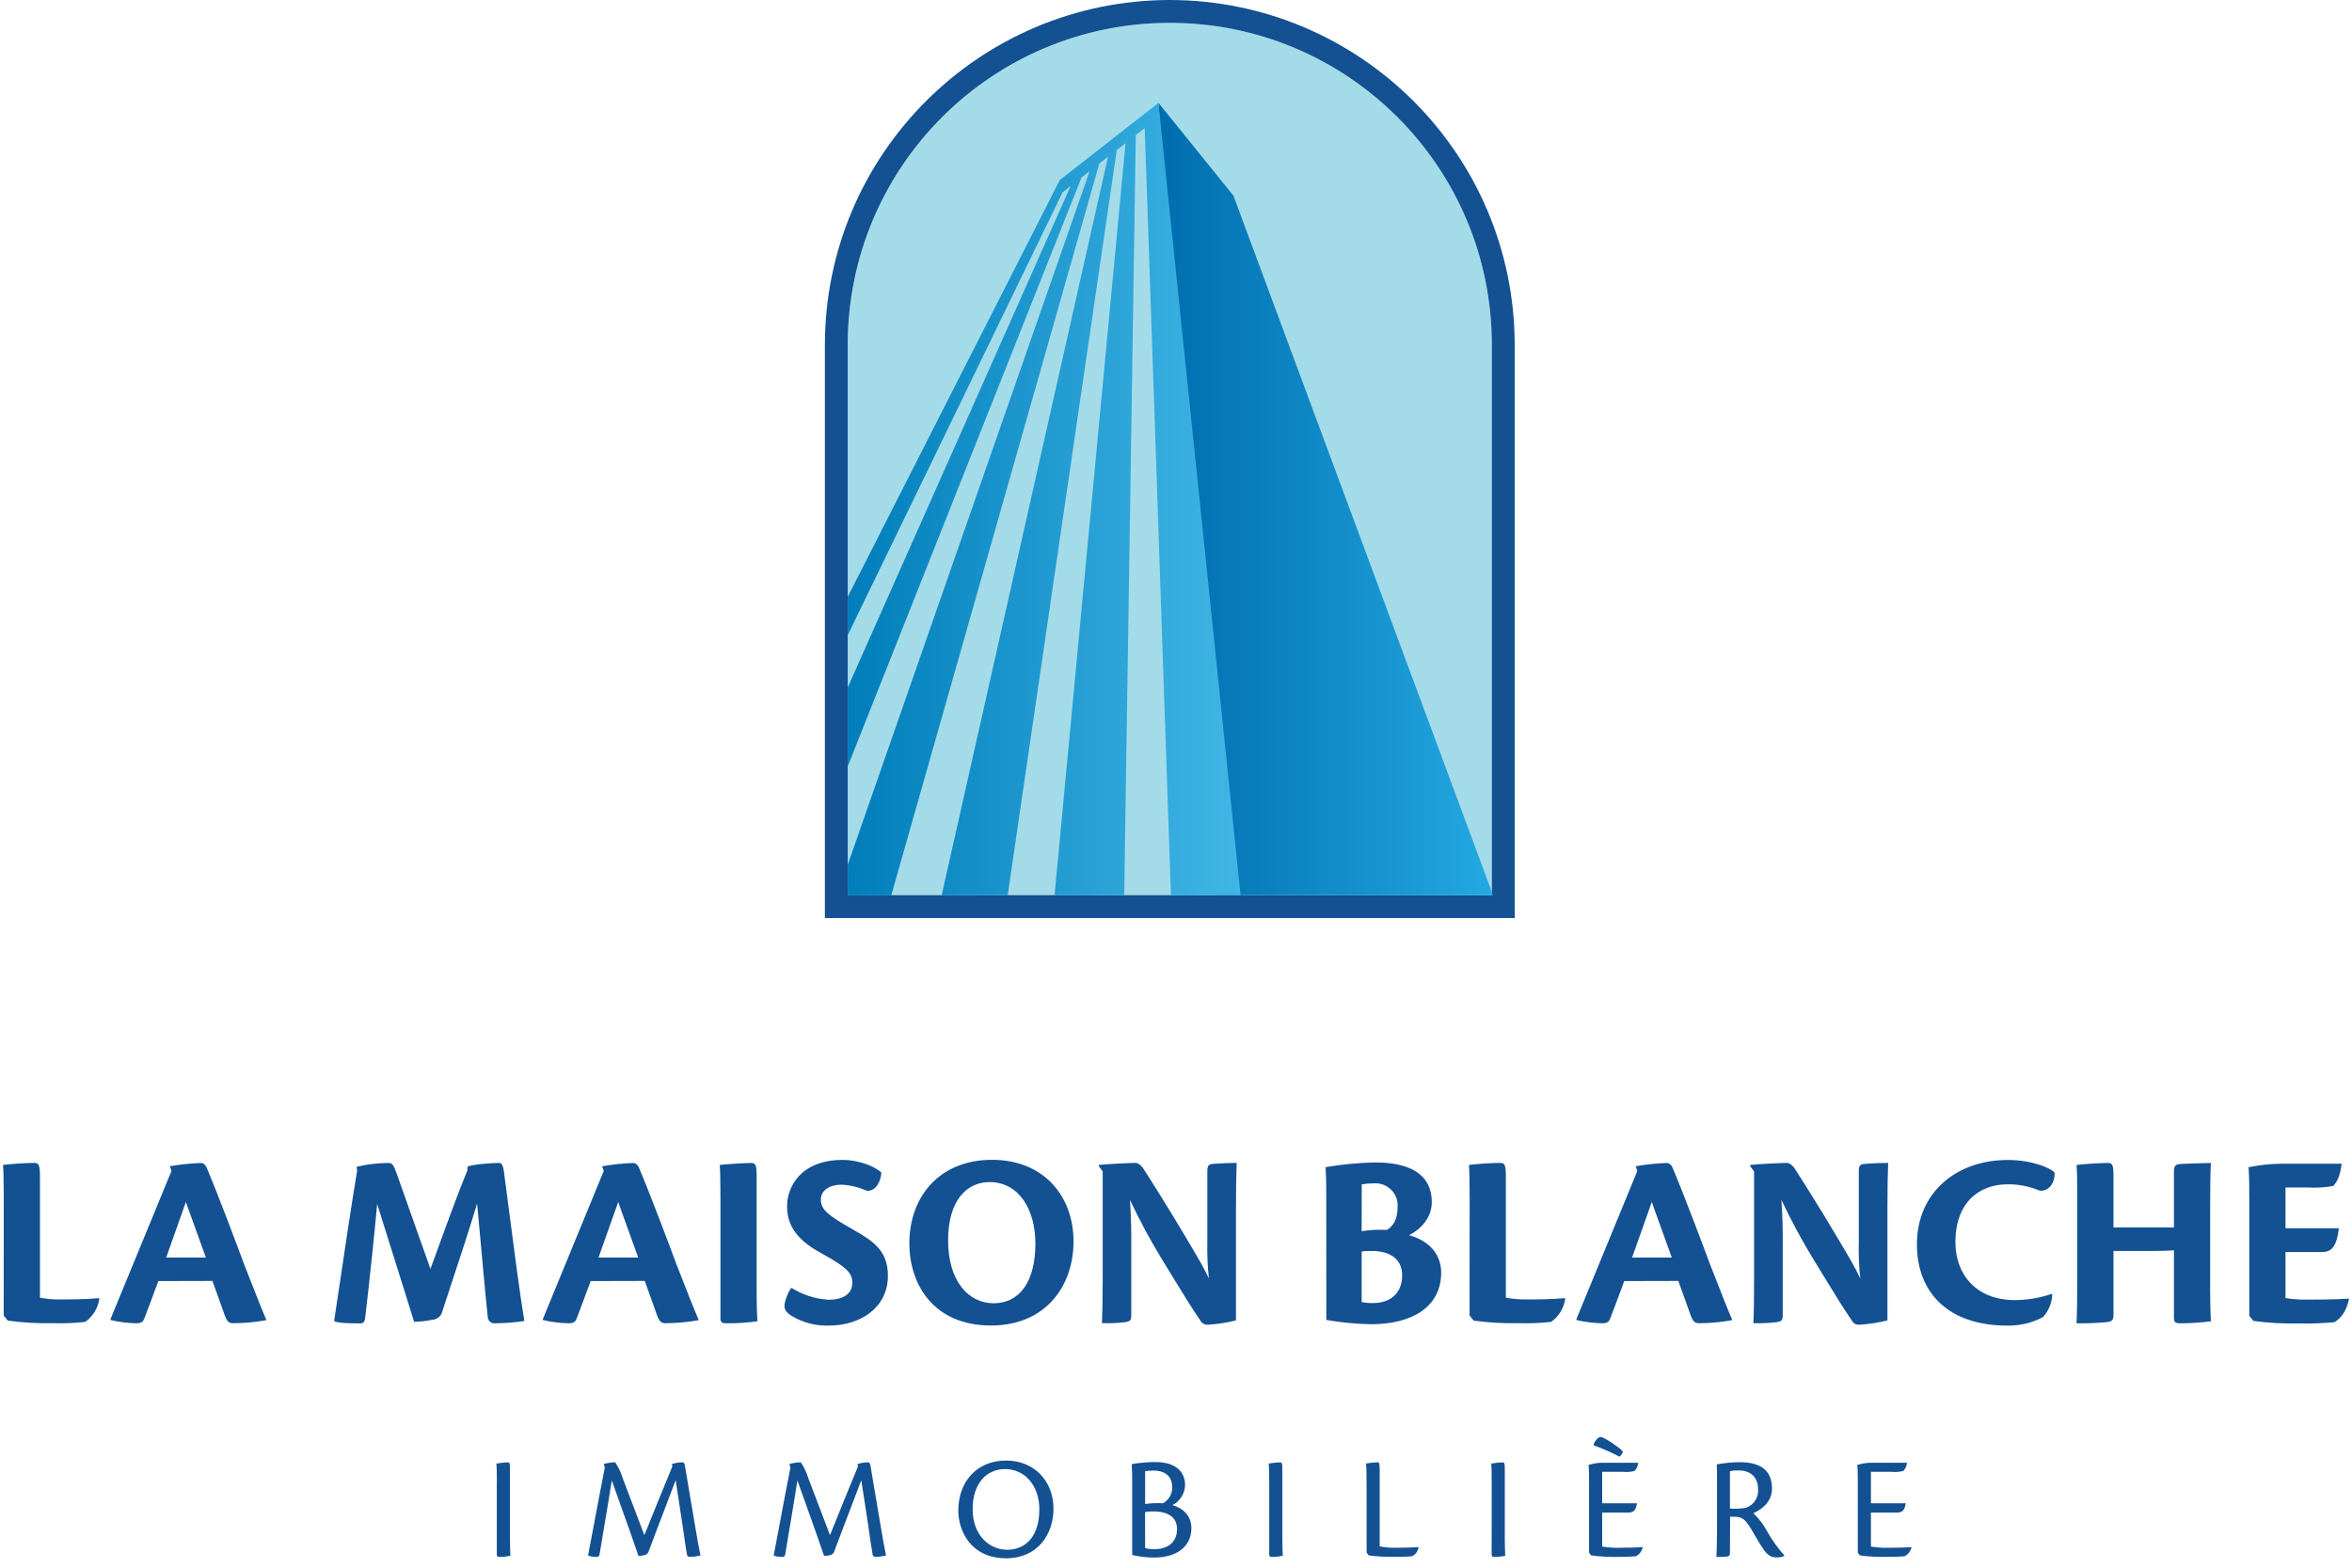
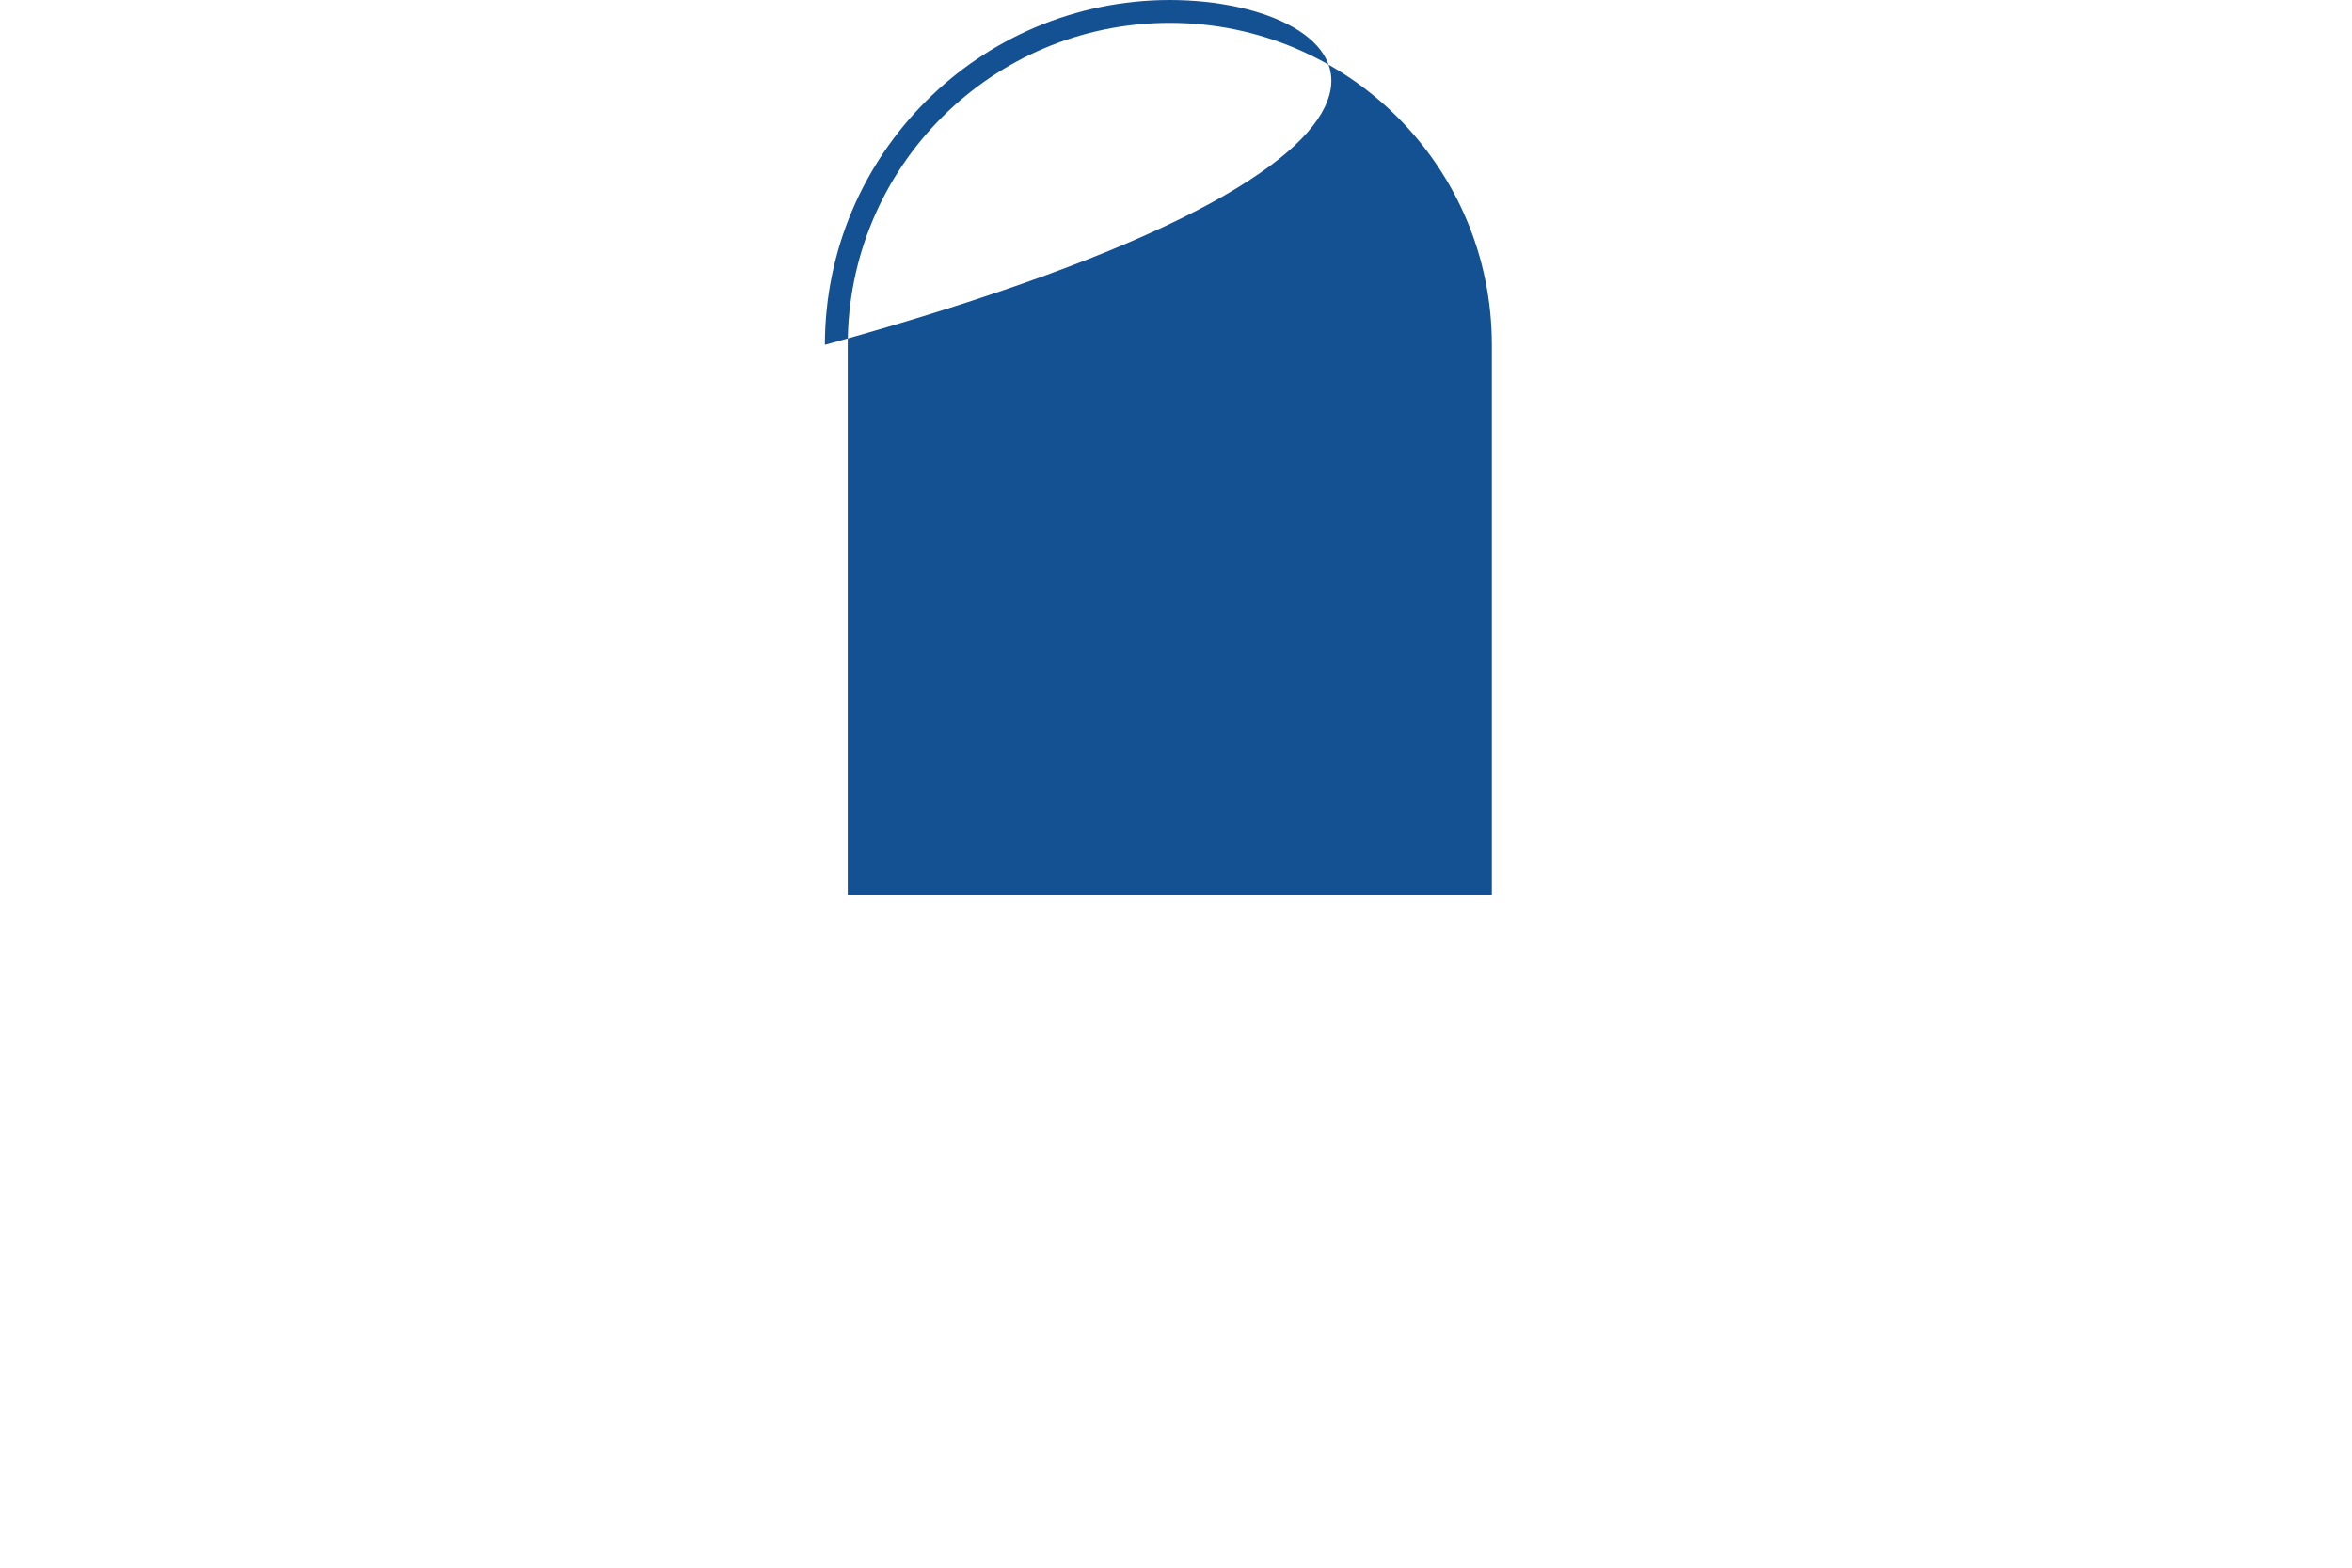
<svg xmlns="http://www.w3.org/2000/svg" width="240" height="160" viewBox="0 0 240 160" fill="none">
-   <path fill-rule="evenodd" clip-rule="evenodd" d="M101.131 135.283C106.603 135.283 109.544 131.363 109.544 126.691C109.544 122.176 106.603 118.38 101.233 118.373C95.918 118.373 92.792 122.067 92.792 126.917C92.792 130.973 95.166 135.283 101.131 135.283ZM101.391 133.012C98.839 133.012 96.746 130.768 96.746 126.588C96.746 122.457 98.702 120.651 100.953 120.644C103.997 120.644 105.652 123.462 105.652 126.944C105.652 130.713 104.099 133.012 101.391 133.012ZM89.932 119.673C89.905 120.398 89.467 121.608 88.434 121.533C87.641 121.164 86.779 120.959 85.903 120.911C84.563 120.911 83.762 121.533 83.762 122.436C83.762 123.496 84.59 124.092 87.039 125.487C89.18 126.698 90.603 127.683 90.603 130.207C90.603 133.538 87.689 135.289 84.617 135.289C83.256 135.344 81.909 134.989 80.746 134.284C80.233 133.949 80.048 133.661 80.048 133.306C80.048 132.738 80.54 131.575 80.773 131.445C81.909 132.157 83.201 132.574 84.542 132.656C85.938 132.656 86.97 132.116 86.97 130.925C86.97 129.995 86.533 129.4 83.899 127.956C80.882 126.356 80.315 124.68 80.315 123.079C80.315 121.246 81.608 118.38 86.02 118.38C87.504 118.38 89.255 119.002 89.932 119.673ZM0.383 122.224C0.383 120.493 0.356 119.44 0.308 118.893C1.368 118.77 2.442 118.701 3.509 118.688C3.995 118.688 4.077 118.948 4.077 120.234V132.444C4.768 132.574 5.466 132.635 6.17 132.622H6.171C7.176 132.622 8.729 132.622 10.09 132.492L10.138 132.54C10.008 133.497 9.488 134.359 8.695 134.913C7.58 135.036 6.458 135.084 5.336 135.043C3.817 135.077 2.299 134.989 0.794 134.783L0.377 134.27L0.383 122.224ZM16.158 130.747L16.055 131.024C15.6 132.254 14.973 133.95 14.687 134.667C14.557 134.927 14.352 135.057 13.914 135.057C13.025 135.036 12.142 134.927 11.28 134.722V134.619C12.573 131.472 16.472 121.998 17.505 119.495L17.32 119.03C18.367 118.845 19.434 118.735 20.494 118.694C20.7 118.694 20.932 118.824 21.09 119.18C22.255 121.924 23.96 126.487 24.824 128.797L24.934 129.092L25.133 129.602L25.133 129.602C26.093 132.056 26.67 133.531 27.15 134.64V134.742C26.049 134.941 24.934 135.043 23.819 135.05C23.381 135.05 23.176 134.92 22.916 134.195C22.468 132.932 22.131 131.995 21.708 130.817L21.707 130.816L21.678 130.734L16.158 130.747ZM19.673 124.643L19.673 124.643C19.334 123.715 19.098 123.067 18.969 122.669C18.8 123.144 18.617 123.667 18.42 124.227L18.42 124.227L18.419 124.228C17.986 125.462 17.49 126.874 16.958 128.346H21.008C20.461 126.804 20.015 125.58 19.673 124.643ZM50.873 118.688C50.175 118.688 48.109 118.845 47.699 119.077L47.692 119.447C46.75 121.723 45.422 125.38 44.382 128.247C44.221 128.689 44.068 129.113 43.923 129.509L40.544 119.96C40.161 118.845 40.004 118.667 39.593 118.694C38.512 118.701 37.438 118.831 36.392 119.084L36.44 119.495C35.79 123.435 35.162 127.674 34.685 130.894L34.685 130.894C34.443 132.526 34.24 133.895 34.093 134.831C34.511 135.064 35.926 135.064 36.754 135.064C37.069 135.064 37.199 134.906 37.247 134.626C37.63 131.452 38.225 125.795 38.485 122.881C38.92 124.282 39.562 126.318 40.2 128.339L40.201 128.344L40.202 128.346C41.076 131.119 41.942 133.863 42.254 134.906C42.87 134.893 43.485 134.824 44.087 134.701C44.607 134.681 45.045 134.304 45.148 133.798C46.776 128.894 48.062 124.94 48.684 122.826L49.224 128.709C49.46 131.399 49.613 132.883 49.738 134.096L49.738 134.097L49.738 134.097V134.098L49.738 134.098L49.765 134.359C49.765 134.393 49.765 134.428 49.772 134.462C49.82 134.838 50.162 135.105 50.538 135.057C51.53 135.043 52.522 134.968 53.507 134.824C53.295 133.579 53.014 131.671 52.652 128.962L51.413 119.515C51.311 118.838 51.16 118.688 50.873 118.688ZM60.272 130.747C60.114 131.168 59.929 131.666 59.742 132.171C59.378 133.152 59.005 134.157 58.802 134.667C58.672 134.927 58.466 135.057 58.029 135.057C57.139 135.036 56.257 134.927 55.395 134.722V134.619L55.685 133.913C57.192 130.245 60.649 121.832 61.613 119.495L61.435 119.03C62.482 118.845 63.542 118.735 64.609 118.694C64.814 118.694 65.047 118.824 65.204 119.18C66.412 122.039 68.219 126.873 69.043 129.076L69.043 129.077L69.049 129.092L69.248 129.601C70.207 132.056 70.784 133.531 71.265 134.64V134.742C70.164 134.941 69.049 135.043 67.934 135.05C67.496 135.05 67.291 134.92 67.031 134.195C66.79 133.527 66.585 132.95 66.381 132.38C66.192 131.848 66.004 131.322 65.793 130.734L60.272 130.747ZM63.788 124.643L63.788 124.643L63.788 124.643L63.788 124.643C63.449 123.714 63.213 123.067 63.084 122.669C62.915 123.145 62.731 123.667 62.535 124.227L62.535 124.227L62.535 124.228L62.533 124.231C62.1 125.464 61.604 126.875 61.073 128.346H65.122C64.576 126.804 64.13 125.58 63.788 124.643ZM73.44 118.9C73.488 119.392 73.515 120.446 73.515 122.176V134.544C73.515 134.982 73.7 135.057 74.138 135.057C75.191 135.064 76.238 134.995 77.284 134.852L77.282 134.817C77.255 134.3 77.209 133.443 77.209 131.678V120.11C77.209 118.954 77.127 118.694 76.641 118.694C76.046 118.694 73.953 118.824 73.44 118.9ZM112.13 119.023V118.893C112.698 118.818 115.331 118.688 115.844 118.688C116.125 118.688 116.33 118.865 116.59 119.146C117.39 120.384 119.299 123.408 120.797 125.939C121.003 126.288 121.201 126.621 121.39 126.94C122.195 128.293 122.851 129.396 123.355 130.481C123.218 129.229 123.17 127.97 123.198 126.712V119.515C123.198 118.92 123.376 118.818 123.793 118.79C124.621 118.715 125.571 118.688 126.194 118.688C126.146 119.796 126.119 121.294 126.119 123.435V134.763C125.182 134.995 124.217 135.146 123.253 135.201C122.931 135.228 122.623 135.057 122.48 134.763C121.615 133.507 120.945 132.411 119.819 130.57C119.467 129.993 119.07 129.343 118.608 128.593C117.397 126.616 116.296 124.57 115.304 122.47C115.441 124.542 115.438 125.811 115.435 126.973V126.974C115.434 127.143 115.434 127.31 115.434 127.478V134.27C115.434 134.783 115.277 134.865 114.818 134.941C114.032 135.036 113.238 135.071 112.445 135.043C112.492 134.01 112.52 132.512 112.52 130.344V119.556L112.13 119.023ZM135.258 119.125C135.333 120.24 135.333 120.986 135.333 122.354L135.34 134.715C136.852 134.975 138.377 135.125 139.909 135.153C144.144 135.153 147.058 133.347 147.058 129.885C147.058 128.182 146.025 126.684 143.781 126.068C144.964 125.48 146.1 124.29 146.1 122.689C146.1 120.986 145.3 118.64 140.292 118.64C138.603 118.674 136.92 118.838 135.258 119.125ZM141.503 125.528C140.648 125.48 139.793 125.521 138.945 125.658L138.952 120.877C139.362 120.808 139.773 120.774 140.19 120.774C140.299 120.767 140.416 120.767 140.532 120.774C141.777 120.87 142.707 121.957 142.611 123.202C142.611 124.44 142.146 125.193 141.503 125.528ZM140.108 132.991C139.718 132.998 139.328 132.964 138.945 132.888V127.724C139.294 127.683 139.649 127.669 140.005 127.676C141.968 127.676 143.077 128.606 143.077 130.152C143.077 131.986 141.886 132.991 140.108 132.991ZM149.965 122.224C149.965 120.493 149.938 119.44 149.89 118.893C150.95 118.77 152.024 118.701 153.091 118.688C153.584 118.688 153.659 118.948 153.659 120.234V132.444C154.35 132.574 155.047 132.635 155.752 132.622H155.752C156.758 132.622 158.31 132.622 159.672 132.492L159.719 132.54C159.589 133.497 159.07 134.359 158.276 134.913C157.161 135.036 156.039 135.084 154.917 135.043C153.399 135.077 151.88 134.989 150.375 134.783L149.958 134.27L149.965 122.224ZM165.637 131.024L165.739 130.747L171.259 130.734C171.471 131.321 171.658 131.847 171.848 132.378C172.051 132.948 172.257 133.526 172.498 134.195C172.757 134.92 172.963 135.05 173.4 135.05C174.515 135.043 175.63 134.941 176.732 134.742V134.64C176.251 133.531 175.674 132.056 174.715 129.601L174.515 129.092L174.51 129.077L174.509 129.076C173.686 126.872 171.879 122.039 170.671 119.18C170.514 118.824 170.281 118.694 170.076 118.694C169.016 118.735 167.949 118.845 166.902 119.03L167.08 119.495C166.117 121.828 162.672 130.214 161.161 133.892L160.862 134.619V134.722C161.724 134.927 162.606 135.036 163.495 135.057C163.933 135.057 164.138 134.927 164.268 134.667C164.554 133.949 165.182 132.254 165.637 131.024ZM169.255 124.643L169.255 124.645L169.256 124.646L169.259 124.654C169.6 125.589 170.045 126.809 170.589 128.346H166.539C167.072 126.872 167.568 125.46 168.002 124.225L168.006 124.214L168.007 124.21C168.202 123.657 168.384 123.14 168.551 122.669C168.68 123.067 168.916 123.714 169.254 124.642L169.255 124.643ZM178.592 119.023V118.893C179.16 118.818 181.794 118.688 182.307 118.688C182.594 118.688 182.799 118.865 183.059 119.146C183.859 120.384 185.768 123.408 187.266 125.939C187.433 126.22 187.595 126.491 187.751 126.752L187.751 126.753L187.751 126.753C188.609 128.192 189.298 129.346 189.824 130.481C189.688 129.229 189.64 127.97 189.674 126.712V119.515C189.674 118.92 189.852 118.818 190.269 118.79C191.097 118.715 192.048 118.688 192.67 118.688C192.622 119.796 192.595 121.294 192.595 123.435V134.763C191.658 134.995 190.693 135.146 189.729 135.201C189.407 135.228 189.092 135.057 188.956 134.763C188.091 133.508 187.421 132.412 186.297 130.573L186.296 130.571L186.296 130.57C185.943 129.993 185.546 129.343 185.084 128.593C183.873 126.616 182.772 124.57 181.78 122.47C181.917 124.542 181.914 125.811 181.911 126.973V126.973V126.973V126.973V126.98V126.987V126.993C181.91 127.156 181.91 127.317 181.91 127.478V134.27C181.91 134.783 181.753 134.865 181.287 134.941C180.501 135.036 179.707 135.071 178.914 135.043C178.969 134.01 178.989 132.512 178.989 130.344V119.556L178.592 119.023ZM208.485 134.414C209.053 133.778 209.381 132.964 209.415 132.116L209.313 132.068C208.116 132.478 206.864 132.683 205.598 132.69C201.672 132.69 199.531 130.084 199.531 126.78C199.531 122.778 201.905 120.87 204.873 120.87C205.988 120.863 207.09 121.082 208.123 121.513C209.108 121.643 209.723 120.61 209.648 119.679C209.238 119.187 207.302 118.387 204.873 118.387C199.709 118.387 195.604 121.636 195.604 127.006C195.604 131.938 198.826 135.289 204.791 135.289C206.077 135.324 207.35 135.023 208.485 134.414ZM221.831 125.275V119.522C221.831 118.927 222.064 118.824 222.529 118.797C223.03 118.761 223.979 118.737 224.814 118.715C225.096 118.708 225.366 118.701 225.6 118.694C225.546 119.673 225.525 121.198 225.525 123.339V131.678C225.525 133.196 225.564 134.042 225.588 134.578L225.588 134.579C225.593 134.68 225.597 134.77 225.6 134.852C224.554 134.989 223.507 135.057 222.454 135.057C222.037 135.057 221.831 134.982 221.831 134.517V127.601C221.318 127.649 220.491 127.676 219.252 127.676H215.661V134.229C215.661 134.797 215.456 134.9 214.786 134.954C213.821 135.036 212.857 135.071 211.892 135.057C211.94 134.024 211.967 132.505 211.967 130.33V122.176C211.967 120.446 211.94 119.392 211.892 118.9C212.952 118.777 214.026 118.708 215.093 118.694C215.579 118.694 215.661 118.954 215.661 120.11V125.275H221.831ZM229.445 119.132C229.52 120.268 229.52 121.143 229.52 122.381V134.298L229.93 134.811C231.456 135.023 232.988 135.105 234.527 135.071C235.759 135.105 236.997 135.057 238.221 134.941C238.892 134.496 239.411 133.88 239.692 132.587L239.644 132.54C238.276 132.642 236.285 132.642 235.28 132.642C234.589 132.649 233.898 132.594 233.214 132.485V127.785H236.908C237.831 127.785 238.426 127.368 238.659 125.357H233.214V121.198H235.512C236.374 121.246 237.243 121.198 238.091 121.041C238.406 120.678 238.768 120.186 238.946 118.77H232.803C231.675 118.783 230.546 118.9 229.445 119.132Z" fill="#135193" />
-   <path fill-rule="evenodd" clip-rule="evenodd" d="M162.1 149.504C162.148 150.085 162.148 150.708 162.148 151.426V158.458L162.36 158.746C163.263 158.869 164.173 158.917 165.083 158.896C165.698 158.91 166.307 158.889 166.923 158.834C167.285 158.65 167.538 158.315 167.62 157.918L167.593 157.891C166.998 157.952 166.027 157.966 165.342 157.966C164.727 157.986 164.104 157.945 163.489 157.843V154.374H166.109C166.615 154.374 166.916 154.251 167.039 153.43H163.489V150.215H165.589C165.992 150.256 166.403 150.229 166.793 150.127C167.005 149.901 167.135 149.607 167.155 149.292H163.29C162.887 149.319 162.49 149.395 162.1 149.504ZM165.514 148.382C165.637 148.197 165.602 148.109 165.452 147.985C164.905 147.5 163.626 146.658 163.325 146.658C163.085 146.658 162.764 147.041 162.64 147.342C162.593 147.452 162.606 147.507 162.729 147.554C163.591 147.869 164.44 148.239 165.254 148.669C165.349 148.587 165.438 148.485 165.514 148.382ZM107.499 153.971C107.499 156.604 105.885 159.04 102.656 159.04C99.12 159.04 97.786 156.303 97.786 154.169C97.786 151.276 99.626 149.066 102.656 149.066C105.611 149.066 107.499 151.242 107.499 153.971ZM99.249 154.032C99.249 156.714 100.987 158.171 102.766 158.171C104.688 158.171 106.056 156.769 106.056 154.046C106.056 151.7 104.64 149.935 102.553 149.935C100.666 149.935 99.243 151.413 99.249 154.032ZM68.57 149.415C68.919 149.313 69.274 149.251 69.637 149.244C69.76 149.244 69.849 149.319 69.897 149.641L70.854 155.305C71.114 156.905 71.326 158.027 71.477 158.759C71.135 158.841 70.779 158.889 70.424 158.896C70.259 158.917 70.109 158.793 70.088 158.629V158.588C69.957 157.842 69.867 157.216 69.715 156.15L69.644 155.654L68.946 151.071C68.696 151.752 68.317 152.739 67.881 153.875L67.881 153.875C67.363 155.226 66.764 156.789 66.203 158.301C66.155 158.499 66.004 158.657 65.806 158.711C65.594 158.766 65.375 158.793 65.149 158.8C64.809 157.758 63.968 155.41 63.218 153.315L63.218 153.315L63.218 153.315L63.218 153.314L63.218 153.314L63.218 153.313L63.217 153.31L63.216 153.307C62.928 152.504 62.654 151.738 62.427 151.098C62.22 152.451 61.887 154.425 61.603 156.1L61.603 156.1L61.603 156.101L61.603 156.102L61.603 156.102C61.426 157.145 61.27 158.073 61.175 158.663C61.127 158.828 61.072 158.896 60.936 158.896C60.621 158.917 60.3 158.869 60.005 158.759C60.125 158.154 60.312 157.156 60.536 155.958L60.536 155.957L60.537 155.956L60.537 155.956L60.537 155.956L60.537 155.956C60.878 154.132 61.307 151.845 61.715 149.778L61.606 149.415C61.989 149.313 62.379 149.251 62.776 149.244C63.118 149.757 63.378 150.318 63.556 150.906L65.751 156.68C66.757 154.183 67.947 151.242 68.597 149.689L68.57 149.415ZM50.702 151.289C50.702 150.27 50.688 149.648 50.654 149.374C51.031 149.306 51.414 149.265 51.797 149.251C52.022 149.251 52.036 149.36 52.036 150.044V156.926C52.036 157.827 52.061 158.323 52.077 158.636L52.077 158.636L52.077 158.636C52.08 158.689 52.082 158.736 52.084 158.78C51.708 158.862 51.325 158.903 50.942 158.903C50.771 158.903 50.695 158.855 50.695 158.616V151.289H50.702ZM88.571 149.244C88.209 149.251 87.853 149.313 87.504 149.415L87.538 149.689C86.889 151.242 85.698 154.183 84.693 156.68L82.497 150.906C82.319 150.318 82.059 149.757 81.717 149.244C81.32 149.251 80.93 149.313 80.547 149.415L80.657 149.778C80.248 151.845 79.82 154.132 79.478 155.956C79.253 157.155 79.066 158.154 78.947 158.759C79.241 158.869 79.562 158.917 79.877 158.896C80.014 158.896 80.076 158.828 80.123 158.663C80.226 158.002 80.409 156.916 80.61 155.719L80.611 155.718L80.611 155.717L80.611 155.717L80.611 155.717L80.611 155.716L80.611 155.715C80.878 154.129 81.177 152.348 81.368 151.098C81.596 151.74 81.871 152.508 82.16 153.314L82.16 153.314L82.16 153.315C82.91 155.41 83.75 157.758 84.091 158.8C84.317 158.793 84.535 158.766 84.748 158.711C84.946 158.657 85.096 158.499 85.144 158.301C85.705 156.789 86.305 155.226 86.823 153.875C87.259 152.739 87.637 151.752 87.887 151.071L88.592 155.654L88.608 155.77L88.608 155.77L88.608 155.771L88.608 155.771C88.789 157.076 88.883 157.758 89.03 158.588V158.629C89.05 158.793 89.201 158.917 89.365 158.896C89.714 158.889 90.069 158.841 90.412 158.759C90.261 158.027 90.049 156.905 89.789 155.305L88.831 149.641C88.783 149.319 88.695 149.244 88.571 149.244ZM115.482 149.429C115.53 150.174 115.53 150.619 115.53 151.426V158.705C116.269 158.882 117.021 158.964 117.78 158.964C119.928 158.964 121.57 157.959 121.57 155.948C121.57 154.908 120.927 153.978 119.634 153.615C120.407 153.225 120.906 152.432 120.927 151.563C120.927 150.797 120.578 149.217 117.869 149.217C117.069 149.224 116.269 149.292 115.482 149.429ZM118.676 153.424C118.068 153.389 117.452 153.417 116.85 153.499V150.147C117.124 150.113 117.397 150.092 117.671 150.085C119.025 150.085 119.607 150.804 119.607 151.748C119.648 152.439 119.285 153.095 118.676 153.424ZM117.821 158.109C117.493 158.116 117.172 158.082 116.85 158.007L116.843 154.32C117.13 154.272 117.425 154.251 117.712 154.258C119.189 154.258 120.106 154.853 120.106 156.057C120.106 157.453 119.101 158.109 117.821 158.109ZM129.512 151.289C129.512 150.27 129.498 149.648 129.464 149.374C129.84 149.306 130.223 149.265 130.606 149.251C130.832 149.251 130.852 149.36 130.852 150.044V156.926C130.852 157.979 130.88 158.479 130.9 158.78C130.524 158.862 130.141 158.903 129.758 158.903C129.594 158.903 129.512 158.855 129.512 158.616V151.289ZM139.396 149.367C139.431 149.675 139.444 150.298 139.444 151.317L139.451 158.458L139.663 158.746C140.539 158.862 141.414 158.91 142.297 158.896C142.885 158.91 143.473 158.889 144.062 158.834C144.438 158.67 144.698 158.321 144.746 157.918L144.718 157.891C144.123 157.952 143.145 157.966 142.461 157.966C141.9 157.979 141.339 157.932 140.785 157.829V150.065C140.785 149.333 140.737 149.244 140.553 149.244C140.163 149.258 139.78 149.299 139.396 149.367ZM152.215 151.289C152.215 150.27 152.202 149.648 152.167 149.374C152.544 149.306 152.927 149.265 153.31 149.251C153.536 149.251 153.549 149.36 153.549 150.044V156.926C153.549 157.827 153.574 158.323 153.59 158.636C153.593 158.689 153.595 158.736 153.597 158.78C153.221 158.862 152.838 158.903 152.455 158.903C152.291 158.903 152.209 158.855 152.209 158.616L152.215 151.289ZM176.526 158.479C176.526 158.752 176.451 158.814 176.253 158.862C175.883 158.896 175.514 158.91 175.145 158.91C175.172 158.301 175.206 157.405 175.206 156.139V151.036C175.206 150.291 175.206 149.928 175.179 149.456C175.931 149.319 176.697 149.244 177.463 149.23C179.488 149.23 180.815 149.928 180.815 151.926C180.815 153.43 179.536 154.162 178.914 154.436C179.495 154.99 179.988 155.64 180.357 156.358C180.843 157.213 181.424 158.014 182.074 158.746V158.807C181.794 158.923 181.493 158.971 181.192 158.944C180.733 158.944 180.384 158.732 179.974 158.164C179.572 157.577 179.346 157.186 179.004 156.595L179.001 156.59C178.902 156.419 178.793 156.231 178.667 156.016C178.072 155.059 177.785 154.799 176.95 154.799H176.54L176.526 158.479ZM176.526 153.971C177.074 154.012 177.628 153.978 178.168 153.882C178.948 153.608 179.454 152.849 179.399 152.021C179.399 150.578 178.428 150.072 177.422 150.072C177.121 150.065 176.82 150.085 176.526 150.147V153.971ZM189.523 149.504C189.571 150.085 189.571 150.708 189.571 151.426V158.458L189.783 158.746C190.686 158.869 191.596 158.917 192.506 158.896C193.122 158.91 193.73 158.889 194.346 158.834C194.715 158.65 194.968 158.315 195.051 157.918L195.016 157.891C194.428 157.952 193.45 157.966 192.766 157.966C192.15 157.986 191.528 157.945 190.912 157.843V154.374H193.532C194.038 154.374 194.339 154.251 194.462 153.43H190.912V150.215H193.012C193.416 150.257 193.826 150.229 194.216 150.127C194.435 149.901 194.565 149.607 194.585 149.292H190.714C190.31 149.319 189.913 149.395 189.523 149.504Z" fill="#135193" />
-   <path d="M152.23 91.365H86.507V35.198C86.507 17.05 101.221 2.336 119.369 2.336C137.516 2.336 152.23 17.05 152.23 35.198V91.365Z" fill="#A4DBE8" />
-   <path d="M119.366 2.333C137.514 2.333 152.228 17.047 152.228 35.194V91.362H86.504V35.194C86.504 17.047 101.218 2.333 119.366 2.333ZM119.366 0C99.939 0.021 84.192 15.767 84.172 35.194V93.694H154.561V35.194C154.54 15.767 138.793 0.027 119.366 0Z" fill="#135193" />
-   <path d="M118.207 10.497L124.11 91.358H152.348L125.861 19.971L118.207 10.497Z" fill="url(#paint0_linear_485_6065)" />
-   <path d="M108.141 18.374L86.504 60.915V64.821L108.428 19.625L109.249 18.982L86.504 70.17V78.214L110.357 18.12L111.185 17.471L86.504 88.263V91.376H90.944L112.177 16.691L113.066 15.993L96.088 91.369H102.826L113.955 15.316L114.851 14.618L107.607 91.369H114.715L115.898 13.784L116.808 13.072L119.482 91.376H126.59L118.21 10.5L108.141 18.374Z" fill="url(#paint1_linear_485_6065)" />
+   <path d="M119.366 2.333C137.514 2.333 152.228 17.047 152.228 35.194V91.362H86.504V35.194C86.504 17.047 101.218 2.333 119.366 2.333ZM119.366 0C99.939 0.021 84.192 15.767 84.172 35.194V93.694V35.194C154.54 15.767 138.793 0.027 119.366 0Z" fill="#135193" />
  <defs>
    <linearGradient id="paint0_linear_485_6065" x1="118.207" y1="50.932" x2="152.354" y2="50.932" gradientUnits="userSpaceOnUse">
      <stop stop-color="#006CAE" />
      <stop offset="1" stop-color="#23A9E1" />
    </linearGradient>
    <linearGradient id="paint1_linear_485_6065" x1="86.507" y1="50.932" x2="126.596" y2="50.932" gradientUnits="userSpaceOnUse">
      <stop stop-color="#007DBA" />
      <stop offset="1" stop-color="#41B6E6" />
    </linearGradient>
  </defs>
</svg>